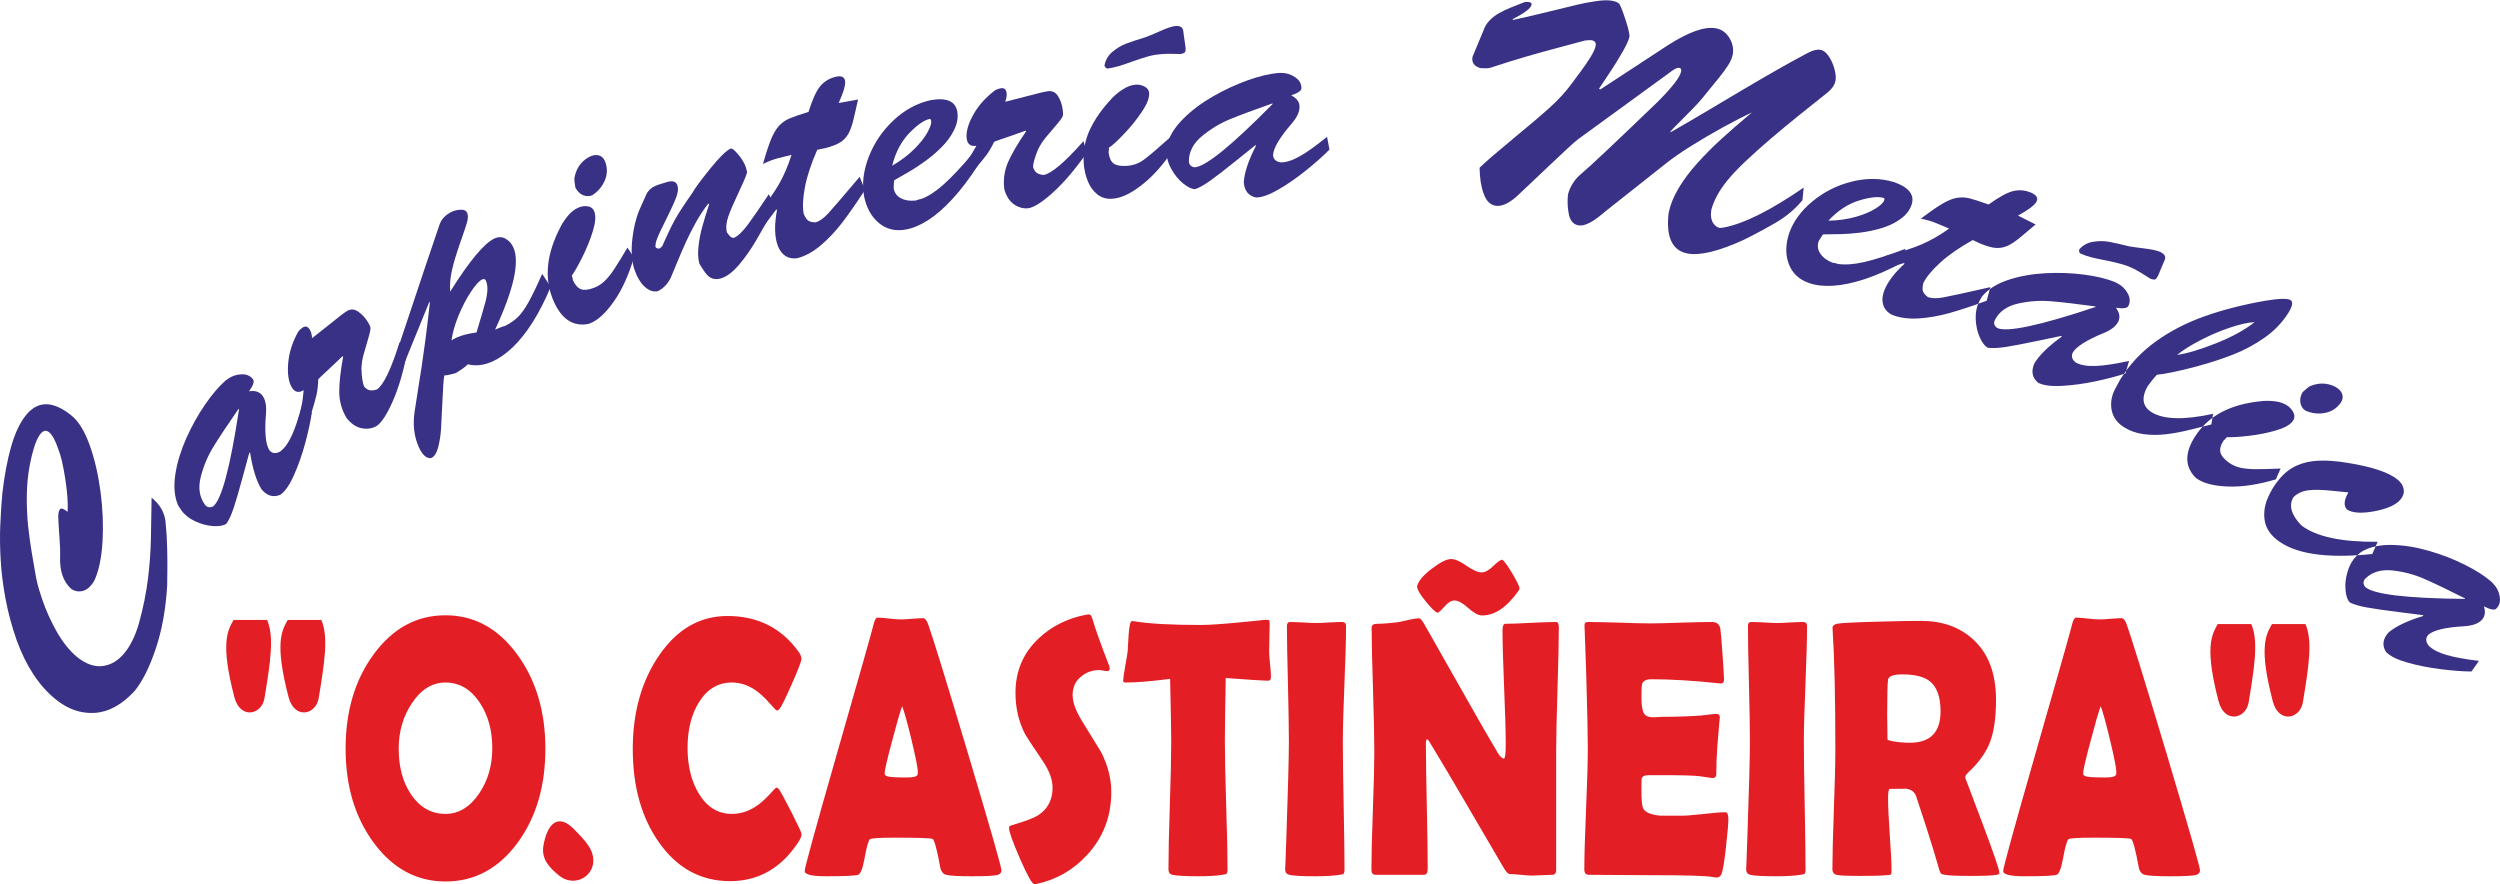
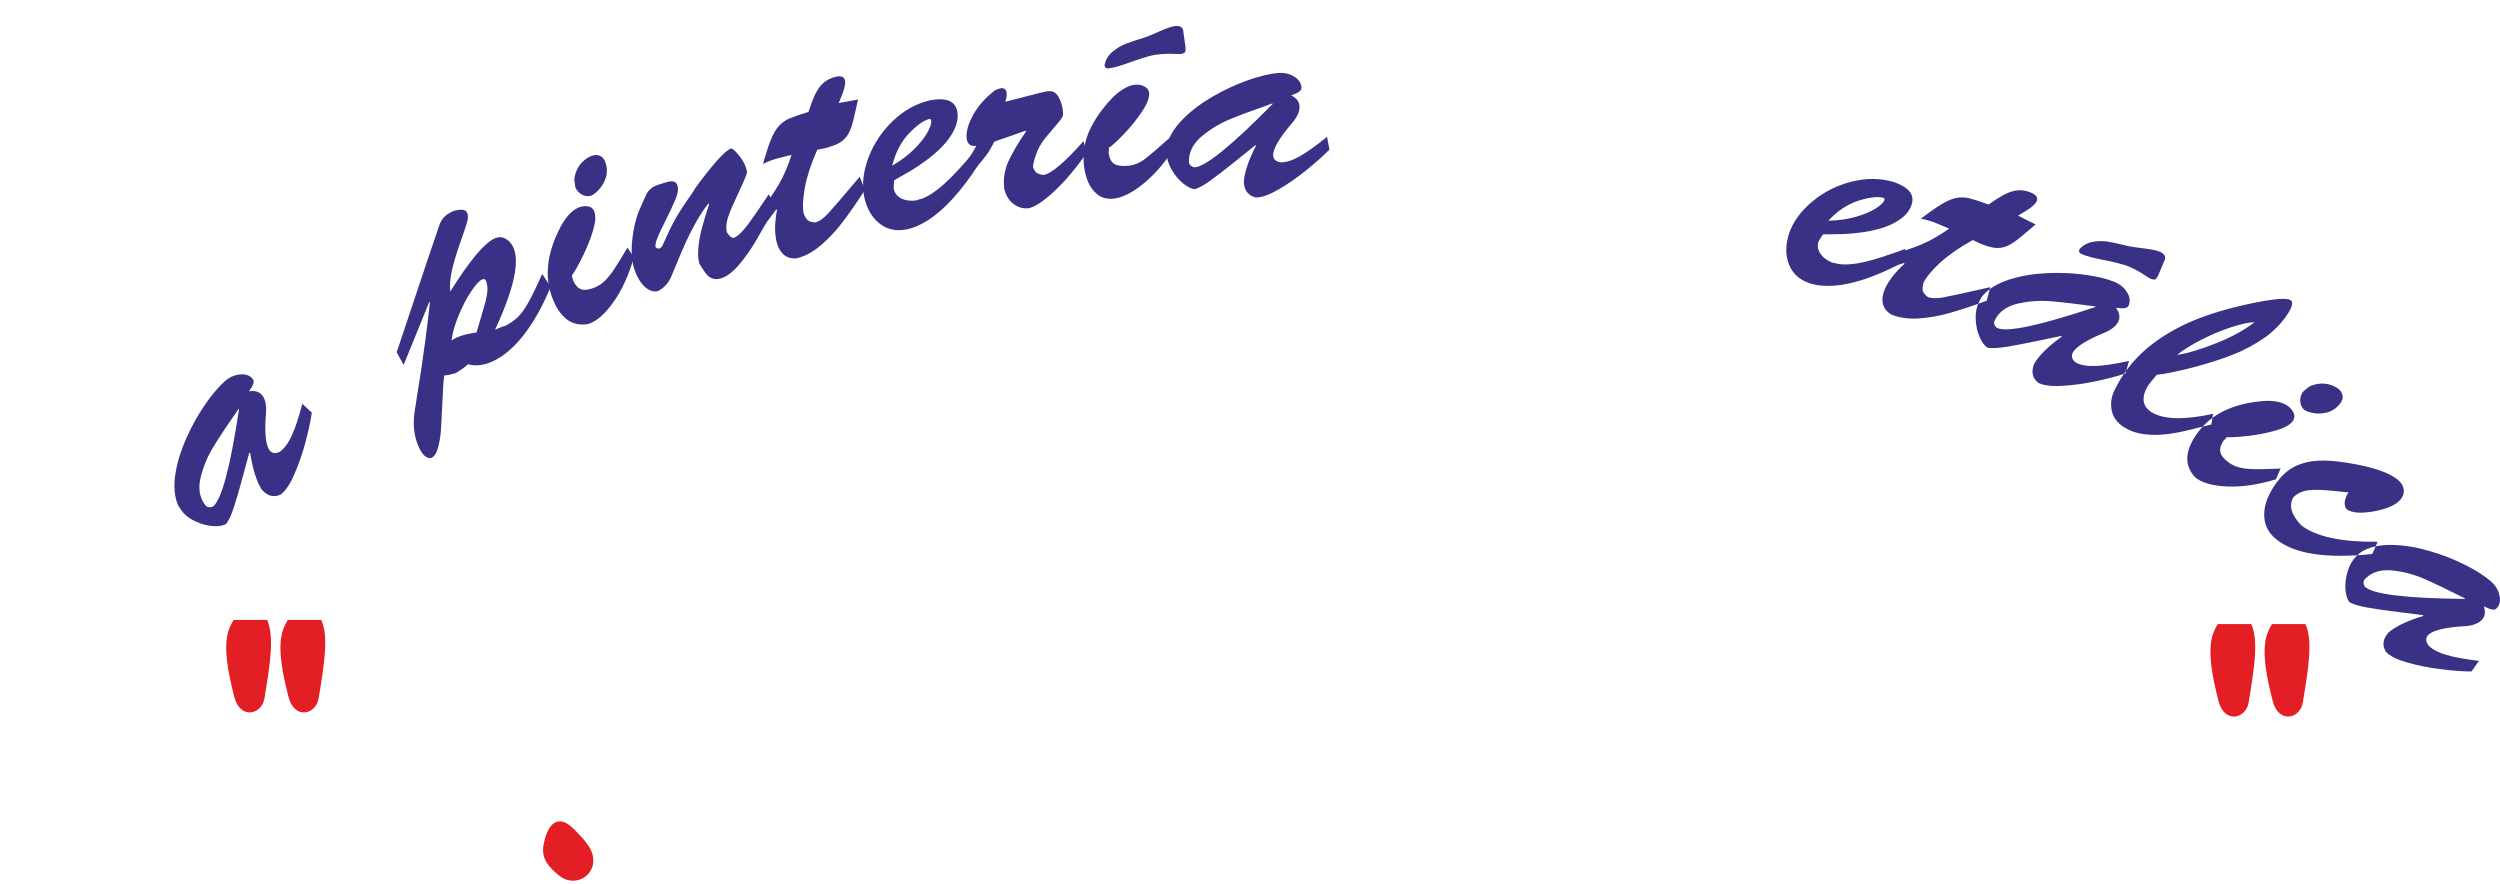
<svg xmlns="http://www.w3.org/2000/svg" xml:space="preserve" width="212px" height="75px" version="1.1" style="shape-rendering:geometricPrecision; text-rendering:geometricPrecision; image-rendering:optimizeQuality; fill-rule:evenodd; clip-rule:evenodd" viewBox="0 0 58817 20795">
  <defs>
    <style type="text/css">
   
    .fil0 {fill:#E31E24}
    .fil1 {fill:#393185}
   
  </style>
  </defs>
  <g id="Capa_x0020_1">
    <g id="_2329320437424">
-       <path class="fil0" d="M12831 17607c0,883 -218,1621 -656,2217 -447,605 -1011,908 -1694,908 -679,0 -1242,-306 -1691,-915 -440,-598 -659,-1333 -659,-2210 0,-879 219,-1618 659,-2218 449,-613 1012,-920 1691,-920 675,0 1237,307 1687,920 442,605 663,1345 663,2218zm-1249 -9c0,-424 -100,-784 -300,-1081 -209,-311 -476,-466 -801,-466 -309,0 -573,161 -788,483 -209,311 -313,669 -313,1073 0,433 97,793 293,1081 207,302 476,454 808,454 309,0 574,-160 791,-479 207,-305 310,-660 310,-1065zm7276 2019c0,45 -22,104 -68,178 -404,620 -942,929 -1612,929 -685,0 -1241,-301 -1668,-903 -415,-583 -623,-1318 -623,-2206 0,-859 204,-1589 610,-2188 424,-627 964,-941 1619,-941 711,0 1270,281 1674,844 43,62 65,117 65,165 0,53 -76,253 -229,598 -153,346 -248,538 -288,582 -18,21 -40,33 -66,33 -11,0 -66,-57 -165,-169 -118,-136 -235,-242 -349,-319 -173,-113 -354,-169 -541,-169 -323,0 -581,155 -774,466 -178,288 -267,645 -267,1069 0,429 89,789 267,1082 193,315 451,474 774,474 191,0 372,-53 544,-162 112,-69 226,-169 344,-296 95,-107 149,-161 160,-161 23,0 44,16 67,46 35,51 130,228 287,530 159,314 239,486 239,518zm4703 853c0,50 -28,85 -82,105 -66,23 -271,34 -613,34 -315,0 -516,-11 -606,-34 -75,-20 -123,-84 -142,-191 -75,-407 -134,-624 -175,-652 -35,-21 -330,-31 -883,-31 -374,0 -573,13 -597,39 -37,45 -78,197 -124,453 -43,235 -93,362 -152,382 -76,23 -325,34 -752,34 -336,0 -504,-41 -504,-123 0,-73 248,-976 745,-2710 538,-1874 830,-2903 876,-3090 26,-109 58,-162 92,-162 60,0 151,7 276,22 124,14 217,21 278,21 60,0 147,-6 262,-16 116,-8 201,-14 259,-14 41,0 80,46 116,140 107,297 422,1315 942,3053 522,1750 784,2663 784,2740zm-2336 -3863c-46,124 -125,393 -234,809 -119,441 -179,700 -179,777 0,51 67,78 198,84 69,6 180,8 336,8 146,0 225,-23 241,-67 5,-15 7,-34 7,-60 0,-93 -51,-350 -152,-771 -99,-407 -171,-667 -217,-780zm4920 2017c0,575 -187,1067 -563,1477 -330,361 -731,592 -1204,690 -17,3 -31,4 -43,4 -50,0 -162,-198 -336,-595 -173,-398 -260,-639 -260,-728 0,-30 17,-50 50,-59 318,-92 529,-172 632,-237 228,-146 343,-365 343,-653 0,-184 -74,-389 -224,-615 -260,-384 -400,-598 -422,-640 -152,-294 -227,-620 -227,-975 0,-517 186,-947 557,-1290 302,-282 675,-466 1117,-550 23,-3 43,-4 56,-4 33,0 59,33 79,101 57,205 190,579 399,1119 6,17 9,32 9,43 0,48 -19,71 -58,71 -18,0 -48,-3 -89,-11 -43,-9 -74,-14 -96,-14 -158,0 -297,47 -416,141 -143,107 -214,256 -214,449 0,172 79,384 238,636 279,452 425,689 438,713 156,311 234,619 234,927zm3756 -2701c0,57 -23,86 -72,86 -84,0 -415,-22 -992,-64 -13,715 -20,1215 -20,1497 0,333 10,835 31,1505 22,670 32,1172 32,1505 0,54 -10,89 -30,102 -6,5 -38,13 -93,21 -131,23 -325,34 -579,34 -283,0 -483,-11 -596,-34 -62,-14 -92,-58 -92,-131 0,-333 10,-834 32,-1501 22,-668 33,-1168 33,-1501 0,-220 -9,-712 -26,-1477 -440,57 -790,86 -1052,86 -35,0 -53,-15 -53,-42 0,-38 16,-146 46,-327 36,-199 56,-319 60,-361 7,-133 15,-265 23,-398 15,-212 42,-318 79,-318 5,0 20,1 46,4 356,60 882,88 1579,88 198,0 562,-25 1094,-79 286,-29 430,-43 432,-43 44,0 69,4 76,11 6,7 11,35 13,83 0,76 -2,182 -7,318 -4,149 -6,255 -6,317 0,71 6,175 21,313 15,136 21,238 21,306zm1691 1519c0,333 7,835 20,1505 13,670 20,1172 20,1505 0,57 -11,93 -30,106 -4,3 -33,9 -85,17 -143,23 -334,34 -574,34 -320,0 -525,-11 -613,-34 -64,-17 -95,-61 -95,-131 0,45 10,-203 29,-746 39,-1145 59,-1897 59,-2256 0,-303 -8,-757 -22,-1361 -16,-605 -24,-1059 -24,-1362 0,-62 26,-92 75,-92 69,0 171,4 309,11 137,9 241,13 308,13 69,0 169,-4 301,-13 134,-7 234,-11 302,-11 64,0 96,30 96,92 0,303 -13,757 -38,1362 -25,604 -38,1058 -38,1361zm5082 -2685c0,323 -11,807 -31,1453 -21,646 -31,1132 -31,1456l0 2795c0,77 -33,114 -96,114 -53,0 -133,3 -240,9 -105,6 -185,9 -238,9 -58,0 -143,-6 -257,-18 -114,-11 -200,-17 -257,-17 -40,0 -87,-46 -142,-139 -159,-275 -514,-883 -1067,-1824 -152,-263 -383,-650 -692,-1162 -9,-17 -26,-33 -50,-51 -18,21 -27,51 -27,93 0,329 8,821 22,1476 14,656 21,1148 21,1475 0,100 -29,149 -89,149l-1139 0c-65,0 -96,-43 -96,-131 0,-306 11,-766 34,-1383 23,-616 34,-1078 34,-1386 0,-326 -10,-811 -31,-1459 -20,-647 -32,-1132 -32,-1455 0,-62 43,-92 130,-92 127,0 285,-12 471,-35 44,-4 131,-23 260,-55 110,-25 197,-38 260,-38 27,0 67,48 123,145l1229 2167c109,194 276,480 497,856 55,87 103,131 142,131 28,0 43,-110 43,-330 0,-297 -13,-744 -38,-1341 -25,-596 -38,-1045 -38,-1344 0,-104 23,-156 69,-156 132,0 331,-8 597,-22 266,-13 465,-20 597,-20 41,0 62,43 62,130zm-933 -886c-277,402 -568,602 -873,602 -87,0 -195,-58 -325,-175 -131,-117 -238,-177 -322,-177 -76,0 -156,48 -239,145 -85,96 -140,144 -166,144 -62,-28 -156,-122 -283,-280 -128,-158 -193,-272 -195,-339 25,-118 137,-256 340,-412 202,-155 355,-233 461,-233 92,0 214,52 362,158 150,104 270,156 360,156 77,0 167,-49 270,-148 104,-99 171,-149 205,-149 33,0 109,100 231,301 120,201 181,326 181,374 0,0 -3,11 -7,33zm4922 5386c0,121 -20,344 -57,670 -39,353 -75,563 -106,631 -25,54 -63,81 -109,81 -19,0 -53,-4 -99,-13 -159,-28 -627,-42 -1404,-42 -168,0 -420,-1 -754,-4 -333,-3 -584,-5 -751,-5 -73,0 -109,-40 -109,-123 0,-317 14,-791 41,-1427 28,-634 41,-1110 41,-1427 0,-321 -13,-922 -39,-1802 -7,-226 -19,-563 -36,-1013l-3 -59c-5,-66 22,-97 82,-97 163,0 407,5 733,15 326,12 570,18 734,18 159,0 401,-6 724,-18 323,-10 565,-15 726,-15 113,0 180,55 198,165 10,65 27,262 50,592 23,328 35,528 35,599 0,59 -23,90 -66,90 -14,0 -36,-2 -69,-5 -585,-62 -1110,-94 -1576,-94 -116,0 -188,36 -214,107 -11,33 -17,142 -17,326 0,192 23,320 67,382 37,54 108,80 214,80 22,0 65,-2 128,-6 64,-5 117,-6 158,-6 277,0 557,-10 841,-30 25,-3 84,-11 181,-22 75,-10 134,-16 177,-16 53,0 80,32 80,97 0,-59 -20,158 -59,648 -18,228 -26,453 -26,679 0,57 -33,86 -96,86 0,0 -99,-15 -297,-44 -124,-16 -410,-24 -857,-24l-349 0c-90,0 -142,27 -158,84 -2,14 -4,102 -4,263 0,216 12,353 33,415 38,107 179,171 422,191 -4,0 156,0 481,0 117,0 289,-13 520,-40 230,-26 402,-41 515,-41 49,0 74,53 74,154zm1776 -1815c0,333 6,835 20,1505 12,670 19,1172 19,1505 0,57 -10,93 -29,106 -5,3 -34,9 -86,17 -143,23 -334,34 -573,34 -321,0 -526,-11 -613,-34 -65,-17 -96,-61 -96,-131 0,45 10,-203 29,-746 39,-1145 60,-1897 60,-2256 0,-303 -8,-757 -23,-1361 -16,-605 -23,-1059 -23,-1362 0,-62 25,-92 75,-92 69,0 171,4 308,11 137,9 241,13 308,13 69,0 169,-4 302,-13 134,-7 234,-11 301,-11 64,0 96,30 96,92 0,303 -12,757 -37,1362 -26,604 -38,1058 -38,1361zm4601 3091c0,19 -23,34 -67,42 -83,18 -293,26 -629,26 -288,0 -483,-8 -587,-26 -48,-8 -75,-16 -82,-21 -14,-9 -29,-37 -46,-84 -33,-110 -81,-275 -145,-493 -86,-282 -220,-699 -403,-1250 -39,-111 -130,-172 -273,-182 66,5 -48,8 -339,8 -34,0 -49,71 -49,216 0,192 13,479 40,861 28,381 42,669 42,860 0,49 -10,77 -29,85 -32,3 -62,6 -94,9 -129,12 -331,17 -606,17 -314,0 -503,-8 -567,-26 -63,-17 -95,-61 -95,-131 0,-311 12,-781 34,-1407 24,-628 35,-1099 35,-1413 0,-1195 -20,-2129 -63,-2799l-3 -59c-2,-48 32,-80 104,-97 71,-18 407,-35 1007,-51 406,-12 730,-17 972,-17 501,0 910,146 1226,437 358,327 537,801 537,1419 0,413 -46,743 -139,989 -92,246 -262,485 -510,717 -51,44 -76,88 -76,127 0,-3 134,352 402,1064 269,712 403,1105 403,1179zm-1385 -3803c0,-346 -88,-585 -263,-717 -137,-103 -350,-153 -639,-153 -210,0 -321,42 -333,123 -14,97 -21,373 -21,831 0,65 1,162 4,289 2,126 3,221 3,284 0,14 35,27 106,42 134,26 274,39 422,39 480,0 721,-246 721,-738zm6104 3740c0,50 -28,85 -83,105 -66,23 -271,34 -613,34 -315,0 -516,-11 -606,-34 -75,-20 -123,-84 -142,-191 -75,-407 -133,-624 -175,-652 -35,-21 -330,-31 -883,-31 -374,0 -573,13 -596,39 -38,45 -79,197 -125,453 -43,235 -93,362 -152,382 -75,23 -325,34 -752,34 -336,0 -504,-41 -504,-123 0,-73 248,-976 745,-2710 538,-1874 830,-2903 876,-3090 26,-109 58,-162 93,-162 59,0 150,7 275,22 124,14 217,21 278,21 60,0 147,-6 262,-16 116,-8 202,-14 259,-14 42,0 80,46 116,140 107,297 422,1315 943,3053 521,1750 784,2663 784,2740zm-2337 -3863c-46,124 -125,393 -234,809 -119,441 -179,700 -179,777 0,51 67,78 198,84 69,6 180,8 337,8 145,0 225,-23 240,-67 5,-15 7,-34 7,-60 0,-93 -51,-350 -152,-771 -99,-407 -171,-667 -217,-780z" />
      <g>
        <path class="fil0" d="M5495 14578c263,0 526,0 789,0 175,398 72,1024 -61,1840 -66,398 -571,505 -708,-20 -330,-1260 -167,-1560 -20,-1820z" />
        <path class="fil0" d="M6770 14578c263,0 526,0 789,0 176,398 72,1024 -61,1840 -65,398 -571,505 -708,-20 -329,-1260 -167,-1560 -20,-1820z" />
      </g>
      <g>
        <path class="fil0" d="M52176 14676c263,0 526,0 789,0 176,397 73,1024 -61,1840 -65,398 -570,504 -707,-21 -330,-1260 -168,-1559 -21,-1819z" />
        <path class="fil0" d="M53452 14676c262,0 525,0 788,0 176,397 73,1024 -61,1840 -65,398 -570,504 -707,-21 -330,-1260 -168,-1559 -20,-1819z" />
      </g>
      <path class="fil0" d="M13839 19882c386,572 -242,1067 -682,713 -236,-189 -428,-393 -371,-713 95,-528 353,-760 727,-372 114,119 234,235 326,372z" />
      <g>
        <path class="fil1" d="M43015 5186c237,-5 451,-36 643,-90 192,-56 348,-120 465,-194 117,-74 186,-138 205,-194 6,-17 8,-29 6,-37 -2,-9 -4,-14 -5,-17 -126,-43 -321,-25 -584,54 -264,80 -507,239 -730,478zm-126 322c-36,52 -69,105 -101,159 -36,104 -23,203 38,292 60,91 156,163 284,214 40,4 83,14 130,30 168,25 373,12 617,-44 242,-55 566,-158 969,-310l-26 301c-338,180 -646,316 -924,409 -279,91 -527,144 -745,157 -218,14 -407,-7 -566,-62 -236,-81 -396,-229 -478,-444 -83,-214 -82,-454 3,-721 96,-279 278,-530 546,-753 268,-223 575,-380 923,-468 347,-88 679,-86 995,8 360,124 499,304 418,539 -48,141 -149,262 -302,360 -119,81 -260,143 -424,192 -162,47 -328,81 -495,101 -167,20 -307,31 -416,33 -109,4 -258,6 -446,7z" />
-         <path class="fil1" d="M37620 2080l28 20 1581 -1035c500,-322 882,-456 1147,-405 132,26 236,102 313,229 76,128 102,258 76,392 -15,77 -51,161 -109,249 -56,90 -130,190 -221,301 -91,111 -203,248 -335,411 -71,97 -224,262 -457,493 -233,231 -352,355 -355,371 6,-2 13,-6 23,-9 9,-2 19,-6 27,-11 269,-154 531,-307 784,-457 254,-150 537,-319 851,-506 315,-186 600,-353 858,-499 257,-147 490,-273 695,-382 125,-66 227,-91 306,-76 70,14 135,65 194,154 60,89 104,189 134,301 29,112 37,203 24,270 -18,96 -78,186 -178,272 -239,189 -467,373 -687,548 -218,177 -438,358 -656,543 -218,187 -414,363 -591,530 -176,166 -317,315 -425,446 -192,234 -319,463 -382,688 -22,118 -15,215 23,293 38,77 94,126 170,147 62,-8 95,-12 98,-12 478,-91 1104,-405 1879,-939l-29 298c-169,202 -366,370 -591,505 -227,135 -488,276 -785,424 -594,272 -1039,380 -1331,323 -360,-70 -507,-389 -441,-959 40,-189 119,-382 234,-576 116,-194 262,-391 441,-590 179,-198 365,-387 561,-564 195,-178 437,-389 724,-630 -175,81 -397,195 -663,340 -267,146 -523,296 -765,448 -244,152 -444,291 -599,416l-1394 1103c-20,17 -57,48 -113,93 -55,46 -115,91 -177,134 -63,41 -126,75 -192,100 -66,26 -127,33 -185,22 -118,-23 -192,-112 -221,-266 -30,-155 -36,-308 -19,-460 51,-192 155,-354 311,-485 170,-138 764,-697 1784,-1679 350,-348 540,-591 567,-731 9,-48 -5,-76 -44,-83 -33,-7 -85,12 -153,58l-2227 1621c-41,28 -125,103 -254,222 -128,120 -277,260 -446,419 -169,159 -330,312 -482,457 -153,145 -240,227 -258,243 -196,176 -367,250 -513,222 -120,-24 -211,-117 -269,-282 -61,-163 -92,-367 -96,-610 143,-140 400,-361 769,-666 369,-304 659,-549 867,-736 209,-188 384,-377 525,-569 69,-94 145,-195 226,-305 81,-110 156,-218 223,-327 67,-108 108,-196 121,-266 14,-72 -18,-116 -95,-131 -24,-5 -77,-2 -158,7 -110,31 -307,84 -591,159 -284,75 -550,149 -796,220 -246,72 -523,159 -829,259 -39,16 -121,20 -248,10 -146,-46 -205,-134 -180,-266l253 -607c31,-94 79,-174 143,-243 64,-67 139,-126 227,-175 87,-50 185,-96 293,-139 109,-44 202,-80 281,-111 37,-18 84,-20 143,-9 39,8 55,27 48,61 -16,84 -165,197 -447,339l12 17c192,-39 454,-100 785,-181 330,-81 567,-139 709,-173 144,-35 296,-64 457,-87 161,-25 290,-27 385,-9 98,19 157,51 177,94 41,83 89,208 142,377 54,168 83,290 86,362 -16,84 -69,203 -158,359 -90,156 -176,298 -261,426 -84,128 -184,278 -299,450z" />
        <path class="fil1" d="M29938 2443l0 -17c-421,148 -752,270 -995,370 -242,99 -465,235 -668,403 -202,170 -304,365 -304,585 0,80 44,129 132,146 256,-10 867,-506 1835,-1487zm439 -206c131,65 197,156 197,270 0,119 -61,249 -182,391 -287,332 -434,581 -441,745 7,99 68,155 183,171 130,0 280,-49 451,-147 171,-96 383,-249 636,-455l57 300c-143,147 -325,308 -544,485 -220,178 -438,329 -656,455 -216,126 -394,188 -529,188 -179,-39 -274,-161 -287,-365 16,-225 111,-510 287,-852l-15 -13c-17,12 -160,128 -431,347 -270,217 -478,379 -621,481 -143,103 -264,171 -363,205 -78,0 -172,-43 -281,-131 -109,-88 -202,-202 -279,-339 -77,-137 -114,-271 -114,-403 0,-87 5,-146 14,-175 54,-205 179,-407 377,-605 196,-197 431,-373 701,-528 270,-155 543,-282 816,-379 274,-97 515,-155 724,-174l73 0c114,0 220,33 319,100 100,67 150,154 150,259 0,59 -80,115 -242,169z" />
        <path class="fil1" d="M27839 732l54 384c4,50 -1,85 -14,105 -14,18 -49,34 -107,44 -9,0 -59,-1 -154,-4 -93,-4 -189,-2 -286,5 -101,7 -202,23 -300,49 -100,27 -222,66 -370,118 -146,53 -260,92 -339,116 -81,24 -168,43 -261,57 -32,2 -58,-20 -78,-68 23,-129 84,-236 184,-322 102,-86 209,-150 322,-194 114,-43 269,-94 467,-155 49,-17 159,-64 331,-139 172,-77 296,-118 371,-123 113,-8 173,34 180,127z" />
        <path class="fil1" d="M26088 3470c3,43 1,79 -7,109 17,131 57,219 123,264 65,45 171,63 317,52 143,-10 272,-58 389,-143 118,-87 326,-263 624,-530l78 280c-234,354 -481,634 -743,838 -261,206 -493,315 -697,329 -143,10 -263,-25 -361,-107 -98,-80 -173,-186 -223,-317 -51,-131 -81,-265 -91,-403 -20,-284 28,-550 143,-795 115,-245 282,-486 501,-720 67,-76 153,-151 262,-223 108,-71 213,-112 317,-119 73,-5 142,10 208,45 67,35 103,86 108,153 8,111 -49,258 -171,440 -121,181 -262,356 -423,524 -160,168 -279,276 -354,323z" />
        <path class="fil1" d="M24142 3082l-17 -13c-121,45 -265,96 -433,153 -168,56 -269,92 -303,108 -55,117 -116,221 -182,313 -68,90 -171,214 -309,370 -139,156 -233,262 -281,320l-66 -310c135,-134 275,-334 420,-598 -136,17 -212,-40 -228,-171 -19,-153 33,-340 155,-561 123,-221 296,-413 519,-580 56,-25 101,-40 135,-44 76,-10 120,29 131,116 7,54 -5,122 -33,203 152,-37 307,-77 464,-119 158,-41 277,-72 357,-92 80,-19 143,-32 189,-38 102,-12 181,30 237,124 57,95 92,202 107,322 8,68 9,112 1,132 -6,35 -62,112 -167,233 -104,122 -186,218 -244,289 -58,70 -116,160 -171,267 -80,196 -119,337 -119,419 23,66 52,112 90,137 36,25 90,41 162,48 183,-34 495,-299 935,-796l79 272c-271,387 -533,695 -784,924 -251,229 -446,356 -585,382 -122,15 -238,-16 -347,-93 -109,-76 -184,-198 -227,-361 -27,-222 4,-433 91,-633 89,-199 229,-441 424,-723z" />
        <path class="fil1" d="M20990 3892c205,-119 377,-250 519,-391 141,-141 246,-273 312,-395 67,-121 96,-210 86,-268 -3,-18 -8,-30 -13,-36 -6,-7 -10,-10 -13,-12 -131,24 -293,134 -484,330 -192,198 -328,455 -407,772zm47 343c-7,63 -11,126 -12,188 19,108 78,189 175,237 96,50 215,67 352,50 37,-17 79,-29 128,-38 159,-59 332,-170 518,-337 186,-165 419,-412 697,-741l123 276c-207,321 -411,589 -610,805 -199,216 -390,382 -574,499 -184,118 -360,191 -526,220 -246,44 -457,-8 -633,-156 -176,-148 -292,-358 -347,-632 -52,-291 -14,-599 112,-924 127,-325 319,-611 581,-857 261,-245 552,-403 874,-475 375,-66 584,24 627,269 26,147 -4,301 -90,461 -65,129 -157,252 -277,373 -120,121 -248,230 -384,329 -137,98 -254,176 -348,231 -93,56 -223,130 -386,222z" />
        <path class="fil1" d="M18622 3637l-306 76c-116,29 -238,75 -366,138 74,-259 138,-456 195,-591 56,-134 118,-237 188,-312 70,-72 149,-129 238,-166 90,-39 239,-91 451,-156 90,-288 179,-488 272,-601 92,-112 212,-186 360,-223 128,-32 204,-6 225,80 23,89 -27,267 -147,535l456 -82c-31,136 -63,283 -101,441 -37,159 -79,279 -126,362 -46,84 -111,153 -193,205 -84,52 -204,98 -360,137 -18,5 -48,11 -88,18 -39,8 -71,14 -93,20 -146,334 -244,630 -291,889 -48,257 -57,463 -27,618 35,81 71,135 108,160 36,25 95,39 177,40 90,-29 186,-98 289,-209 103,-112 352,-399 742,-863l124 308c-191,297 -366,548 -524,757 -160,209 -331,392 -514,547 -184,156 -369,257 -559,304 -125,15 -228,-12 -310,-82 -81,-69 -138,-169 -170,-298 -51,-205 -48,-456 9,-757l-18 -10 -289 383 -155 -257c224,-282 394,-524 509,-724 115,-201 213,-430 294,-687z" />
        <path class="fil1" d="M16685 4795l-20 -12c-98,123 -192,265 -284,426 -90,160 -170,317 -240,471 -70,154 -144,325 -221,514 -79,190 -124,301 -139,333 -77,154 -180,259 -309,318 -102,21 -204,-15 -303,-104 -100,-91 -183,-231 -248,-419 -59,-194 -75,-424 -46,-690 29,-266 83,-497 166,-696 90,-206 147,-332 170,-379 23,-46 58,-90 105,-128 47,-40 118,-73 214,-103l160 -49c137,-41 220,-13 249,84 25,79 9,186 -47,321 -56,135 -141,317 -255,545 -116,228 -184,382 -205,463 -7,37 -11,72 -13,104 10,32 40,48 92,49 55,-34 84,-68 89,-104 107,-241 202,-439 289,-595 87,-154 221,-359 401,-613 56,-104 195,-292 415,-565 221,-273 383,-432 486,-477 33,-10 93,38 182,145 89,107 149,211 180,312 20,65 27,105 20,116 -29,95 -96,253 -204,478 -106,224 -185,406 -235,548 -49,142 -59,267 -31,376 6,6 21,25 42,54 22,28 40,47 53,54 13,9 34,15 61,20 94,-35 205,-140 334,-312 128,-173 293,-413 494,-716l148 285c-171,322 -321,591 -451,810 -130,220 -265,411 -408,576 -143,165 -280,267 -411,307 -68,20 -126,24 -177,10 -51,-12 -96,-37 -135,-73 -37,-36 -80,-91 -125,-164 -45,-73 -70,-111 -74,-117 -32,-119 -38,-256 -20,-413 17,-155 46,-305 86,-450 39,-144 95,-324 165,-540z" />
        <path class="fil1" d="M13517 4167c25,-129 74,-236 148,-323 74,-86 157,-146 247,-181 70,-27 134,-29 194,-8 59,22 103,69 131,141 57,148 55,296 -8,443 -63,147 -162,264 -299,350 -75,29 -148,26 -224,-9 -74,-36 -130,-95 -170,-177 -21,-122 -28,-200 -19,-236z" />
        <path class="fil1" d="M13453 6478c12,31 21,67 26,107 52,115 115,186 191,213 76,27 179,15 309,-35 94,-36 179,-91 253,-164 74,-73 148,-166 223,-281 74,-113 177,-279 307,-499l152 230c-122,418 -280,764 -472,1037 -193,275 -381,447 -565,517 -24,9 -56,17 -101,22 -348,35 -609,-173 -783,-626 -187,-490 -129,-1033 176,-1631 42,-92 103,-188 185,-289 82,-101 171,-169 268,-207 72,-27 143,-35 214,-23 71,12 120,52 146,121 40,104 28,257 -34,461 -62,203 -144,404 -245,607 -101,201 -184,348 -250,440z" />
        <path class="fil1" d="M10622 8004c24,-20 68,-45 135,-75 113,-50 265,-88 454,-114 105,-350 171,-577 200,-683 30,-105 48,-204 55,-295 7,-92 -5,-172 -36,-243 -16,-35 -44,-44 -84,-27 -71,32 -159,129 -266,290 -107,163 -204,349 -292,561 -87,213 -142,408 -166,586zm-30 -1150c456,-727 804,-1144 1046,-1252 92,-40 177,-38 258,9 81,46 142,113 182,205 153,341 9,986 -430,1933 106,-47 184,-77 233,-87 120,-61 220,-129 300,-206 81,-78 165,-195 253,-352 88,-157 195,-379 322,-667l200 304c-128,311 -269,587 -420,827 -152,240 -308,437 -468,591 -160,154 -323,268 -487,341 -202,90 -393,111 -573,64 -57,59 -154,129 -292,210 -121,34 -208,51 -264,53 -17,110 -31,305 -42,586 -12,283 -23,503 -33,661 -10,158 -32,305 -68,442 -36,137 -90,221 -164,254 -112,15 -210,-73 -294,-262 -109,-245 -142,-522 -96,-832 13,-90 37,-247 73,-470 34,-223 65,-415 91,-577 24,-161 54,-370 88,-627 34,-257 70,-553 107,-886l-11 -26 -606 1488 -164 -296 671 -2009c209,-616 317,-937 326,-962 46,-155 149,-267 306,-338 60,-27 129,-43 207,-45 76,-3 126,22 148,71 24,54 24,128 -2,223 -28,95 -83,261 -168,501 -84,241 -147,448 -186,623 -41,176 -56,345 -43,508z" />
-         <path class="fil1" d="M8074 8383l-20 -5c-93,90 -204,195 -333,316 -131,120 -209,194 -234,222 -2,129 -16,249 -39,360 -25,110 -68,265 -131,464 -63,199 -106,334 -127,406l-186 -256c68,-178 115,-417 140,-717 -117,71 -210,49 -278,-64 -79,-132 -107,-324 -86,-575 23,-252 102,-498 238,-741 41,-46 76,-78 105,-95 66,-40 122,-23 167,53 28,46 45,112 53,198 123,-96 249,-195 376,-297 127,-102 223,-179 288,-229 65,-51 117,-88 157,-112 88,-53 177,-46 267,17 91,64 166,147 229,250 35,59 53,99 55,121 7,34 -12,127 -58,280 -46,154 -81,276 -105,364 -25,87 -41,193 -49,313 8,212 29,356 63,431 47,52 92,82 137,89 43,8 99,1 168,-22 153,-106 331,-474 530,-1108l183 217c-90,464 -204,851 -340,1163 -137,311 -263,507 -379,587 -106,63 -225,82 -355,56 -131,-25 -249,-106 -354,-238 -115,-191 -173,-396 -175,-615 0,-218 30,-496 93,-833z" />
        <path class="fil1" d="M5623 9625l-10 -13c-253,366 -449,660 -587,884 -137,222 -238,463 -303,718 -64,257 -32,474 98,652 47,65 111,79 193,41 200,-158 403,-919 609,-2282zm235 -425c144,-24 251,11 318,103 70,97 97,237 82,423 -37,438 -9,726 82,862 64,76 146,86 248,31 105,-76 198,-204 279,-384 82,-178 163,-426 246,-742l223 210c-29,202 -82,440 -154,712 -74,272 -162,524 -264,753 -101,229 -208,384 -318,463 -167,74 -316,31 -447,-126 -119,-192 -209,-478 -268,-858l-20 -2c-6,20 -54,197 -145,534 -90,335 -164,587 -219,754 -55,167 -113,294 -173,380 -63,46 -165,65 -305,58 -140,-7 -281,-45 -424,-110 -143,-65 -253,-152 -330,-259 -51,-70 -82,-120 -91,-150 -77,-197 -95,-434 -51,-710 43,-275 130,-555 257,-840 127,-284 273,-547 438,-786 164,-240 325,-428 482,-567l60 -43c92,-66 197,-102 317,-106 120,-5 212,36 274,121 34,48 2,141 -97,279z" />
-         <path class="fil1" d="M1590 12035c14,-193 -5,-450 -54,-772 -49,-322 -104,-555 -163,-698 -69,-206 -142,-341 -219,-403 -68,-56 -136,-42 -204,42 -94,116 -178,363 -251,741 -43,225 -66,464 -68,717 -3,253 8,493 32,720 26,226 53,433 85,617 32,186 60,344 82,476 24,167 79,375 165,625 85,252 198,501 337,749 140,248 299,447 477,598 208,168 410,241 607,216 197,-25 369,-129 519,-314 135,-166 245,-391 330,-675 106,-384 178,-741 217,-1069 41,-329 63,-648 69,-956 6,-309 11,-624 16,-947 208,168 320,374 332,616 18,175 30,367 34,575 5,208 7,402 4,580 -3,179 -4,280 -4,306 -34,552 -123,1045 -269,1478 -145,433 -311,764 -497,994 -298,323 -610,493 -935,514 -327,21 -634,-85 -923,-319 -390,-316 -696,-781 -918,-1394 -113,-323 -200,-645 -260,-966 -60,-320 -99,-627 -115,-920 -17,-292 -21,-567 -9,-826 11,-259 27,-505 48,-738 48,-420 118,-788 208,-1105 91,-316 207,-562 349,-737 280,-346 637,-341 1074,13 164,133 305,363 423,691 118,329 203,697 257,1103 53,406 68,799 46,1176 -24,377 -86,674 -185,893 -13,33 -39,73 -80,122 -66,82 -141,131 -228,145 -87,15 -169,-3 -246,-57 -186,-171 -271,-423 -259,-755 5,-103 0,-262 -16,-473 -16,-213 -25,-363 -27,-454 -3,-90 11,-154 41,-190 27,-33 87,-13 178,61z" />
        <path class="fil1" d="M45857 5372l-291 -123c-110,-47 -235,-84 -375,-111 215,-162 385,-281 512,-354 125,-74 237,-119 337,-136 100,-16 197,-13 291,10 95,24 246,72 454,147 245,-176 437,-282 579,-316 141,-35 281,-22 422,38 121,52 166,119 131,200 -35,84 -183,197 -440,339l414 208c-106,91 -221,188 -346,292 -125,104 -231,175 -319,213 -87,39 -180,55 -277,47 -99,-8 -222,-44 -370,-107 -17,-7 -45,-20 -81,-38 -36,-18 -65,-31 -86,-40 -318,178 -574,356 -768,534 -193,177 -324,336 -394,478 -20,86 -24,151 -10,192 15,42 53,89 118,139 89,31 207,34 357,7 149,-27 521,-107 1112,-242l-87 320c-331,122 -622,218 -874,289 -253,71 -500,114 -739,128 -241,13 -450,-17 -630,-93 -108,-64 -175,-148 -198,-253 -24,-104 -9,-217 43,-340 83,-194 237,-394 463,-599l-8 -19 -462 132 31 -299c349,-90 631,-181 843,-272 213,-91 428,-215 648,-371zm3439 1846l7 -15c-441,-59 -792,-101 -1054,-122 -261,-22 -520,-2 -778,56 -257,60 -436,187 -536,383 -37,72 -20,135 51,190 232,108 1002,-57 2310,-492zm485 16c87,118 105,228 53,330 -54,106 -168,194 -340,265 -407,166 -650,322 -731,464 -39,92 -10,170 85,236 116,59 272,83 469,74 196,-8 454,-49 773,-118l-85 294c-194,66 -430,127 -705,186 -277,58 -540,93 -791,107 -250,14 -436,-11 -557,-73 -141,-116 -171,-268 -90,-456 116,-193 330,-403 642,-628l-7 -19c-20,3 -201,42 -541,113 -340,72 -598,121 -772,148 -174,26 -313,32 -417,18 -70,-36 -133,-118 -190,-245 -57,-128 -89,-272 -95,-429 -6,-156 21,-293 81,-411 39,-77 70,-127 92,-149 141,-159 344,-282 610,-368 265,-86 554,-136 865,-152 311,-16 611,-5 899,33 289,37 529,95 724,173l65 33c102,52 181,129 239,234 59,105 64,206 16,299 -26,52 -124,66 -292,41zm1140 -1107l-151 358c-23,45 -45,72 -66,82 -21,8 -59,3 -115,-18 -7,-3 -50,-31 -128,-81 -79,-52 -162,-101 -249,-145 -90,-46 -184,-83 -283,-111 -98,-30 -224,-58 -377,-90 -153,-30 -271,-55 -351,-75 -81,-21 -165,-49 -252,-87 -29,-14 -39,-47 -32,-98 85,-98 193,-158 324,-179 131,-23 255,-22 375,-1 121,22 280,58 481,108 50,10 168,26 355,49 187,24 314,52 381,86 102,52 131,118 88,202zm298 2216c229,-31 532,-121 909,-270 377,-148 682,-317 916,-500 -151,6 -343,49 -576,127 -231,77 -462,175 -688,292 -228,117 -414,234 -561,351zm-474 468c-35,34 -75,84 -125,146 -49,65 -78,103 -89,116 -158,276 -129,482 89,618 279,174 762,188 1447,38l-41 251c-126,31 -290,72 -495,123 -203,50 -394,87 -573,107 -177,21 -352,21 -523,-2 -172,-22 -325,-77 -460,-161 -162,-101 -261,-235 -294,-401 -32,-166 -7,-330 77,-494 66,-126 111,-207 133,-244 217,-346 493,-640 828,-881 335,-241 714,-438 1139,-589 423,-152 900,-274 1430,-368 331,-55 532,-60 600,-17 66,40 48,143 -53,305 -142,226 -328,419 -560,582 -233,162 -478,294 -737,395 -258,102 -550,196 -877,285 -404,106 -709,169 -916,191zm1644 1468c-20,27 -45,54 -76,80 -68,106 -93,198 -74,276 18,79 84,158 197,240 81,59 173,100 275,123 102,22 220,33 357,34 136,1 331,-4 587,-15l-111 254c-417,125 -793,181 -1127,169 -335,-13 -582,-77 -741,-192 -21,-16 -44,-39 -73,-74 -220,-272 -186,-604 99,-997 308,-424 796,-671 1462,-741 100,-15 215,-16 344,-3 130,15 236,52 320,113 62,46 106,101 135,167 29,66 22,129 -22,188 -65,90 -200,164 -404,222 -205,59 -419,100 -643,126 -223,25 -392,35 -505,30zm1973 -1206c121,-49 238,-65 351,-51 113,16 209,52 287,109 60,43 97,96 111,158 14,61 -1,124 -46,187 -94,128 -219,207 -376,234 -158,28 -309,8 -457,-60 -65,-47 -102,-110 -113,-193 -11,-81 8,-161 55,-239 90,-84 153,-132 188,-145zm888 2505c-27,-1 -154,-13 -383,-38 -228,-25 -413,-29 -555,-12 -141,17 -260,70 -355,163 -115,190 -54,411 183,660 345,268 944,397 1799,389l-127 287c-1093,115 -1849,-3 -2268,-354 -151,-127 -240,-275 -264,-442 -25,-167 -3,-334 65,-502 68,-168 163,-324 284,-468 119,-142 254,-246 405,-314 151,-68 323,-107 513,-115 190,-10 416,7 672,49 589,93 988,227 1197,402 78,65 123,140 136,224 12,84 -13,163 -75,238 -108,129 -316,221 -627,279 -298,53 -509,38 -632,-43 -84,-86 -73,-221 32,-403zm2734 2506l12 -11c-398,-200 -716,-353 -957,-459 -239,-105 -491,-171 -754,-200 -263,-27 -473,35 -631,187 -58,56 -63,122 -14,197 184,177 966,272 2344,286zm454 174c44,139 24,250 -57,329 -87,83 -222,129 -408,140 -439,25 -720,92 -843,201 -66,74 -64,157 4,251 90,93 230,167 419,222 188,56 445,102 769,141l-176 250c-205,-1 -447,-20 -727,-55 -280,-35 -541,-87 -783,-156 -240,-68 -408,-152 -502,-250 -96,-155 -75,-309 63,-460 173,-145 444,-274 812,-385l0 -20c-21,-4 -204,-26 -550,-69 -344,-43 -604,-81 -777,-112 -174,-32 -307,-71 -400,-119 -54,-56 -88,-154 -100,-294 -13,-139 4,-285 50,-435 45,-151 115,-271 210,-363 62,-60 108,-97 136,-111 185,-104 416,-154 696,-149 278,5 568,51 867,138 299,86 580,194 840,324 260,129 469,262 628,399l51 52c79,82 129,181 150,299 21,119 -7,215 -83,289 -42,40 -138,21 -289,-57z" />
      </g>
    </g>
  </g>
</svg>